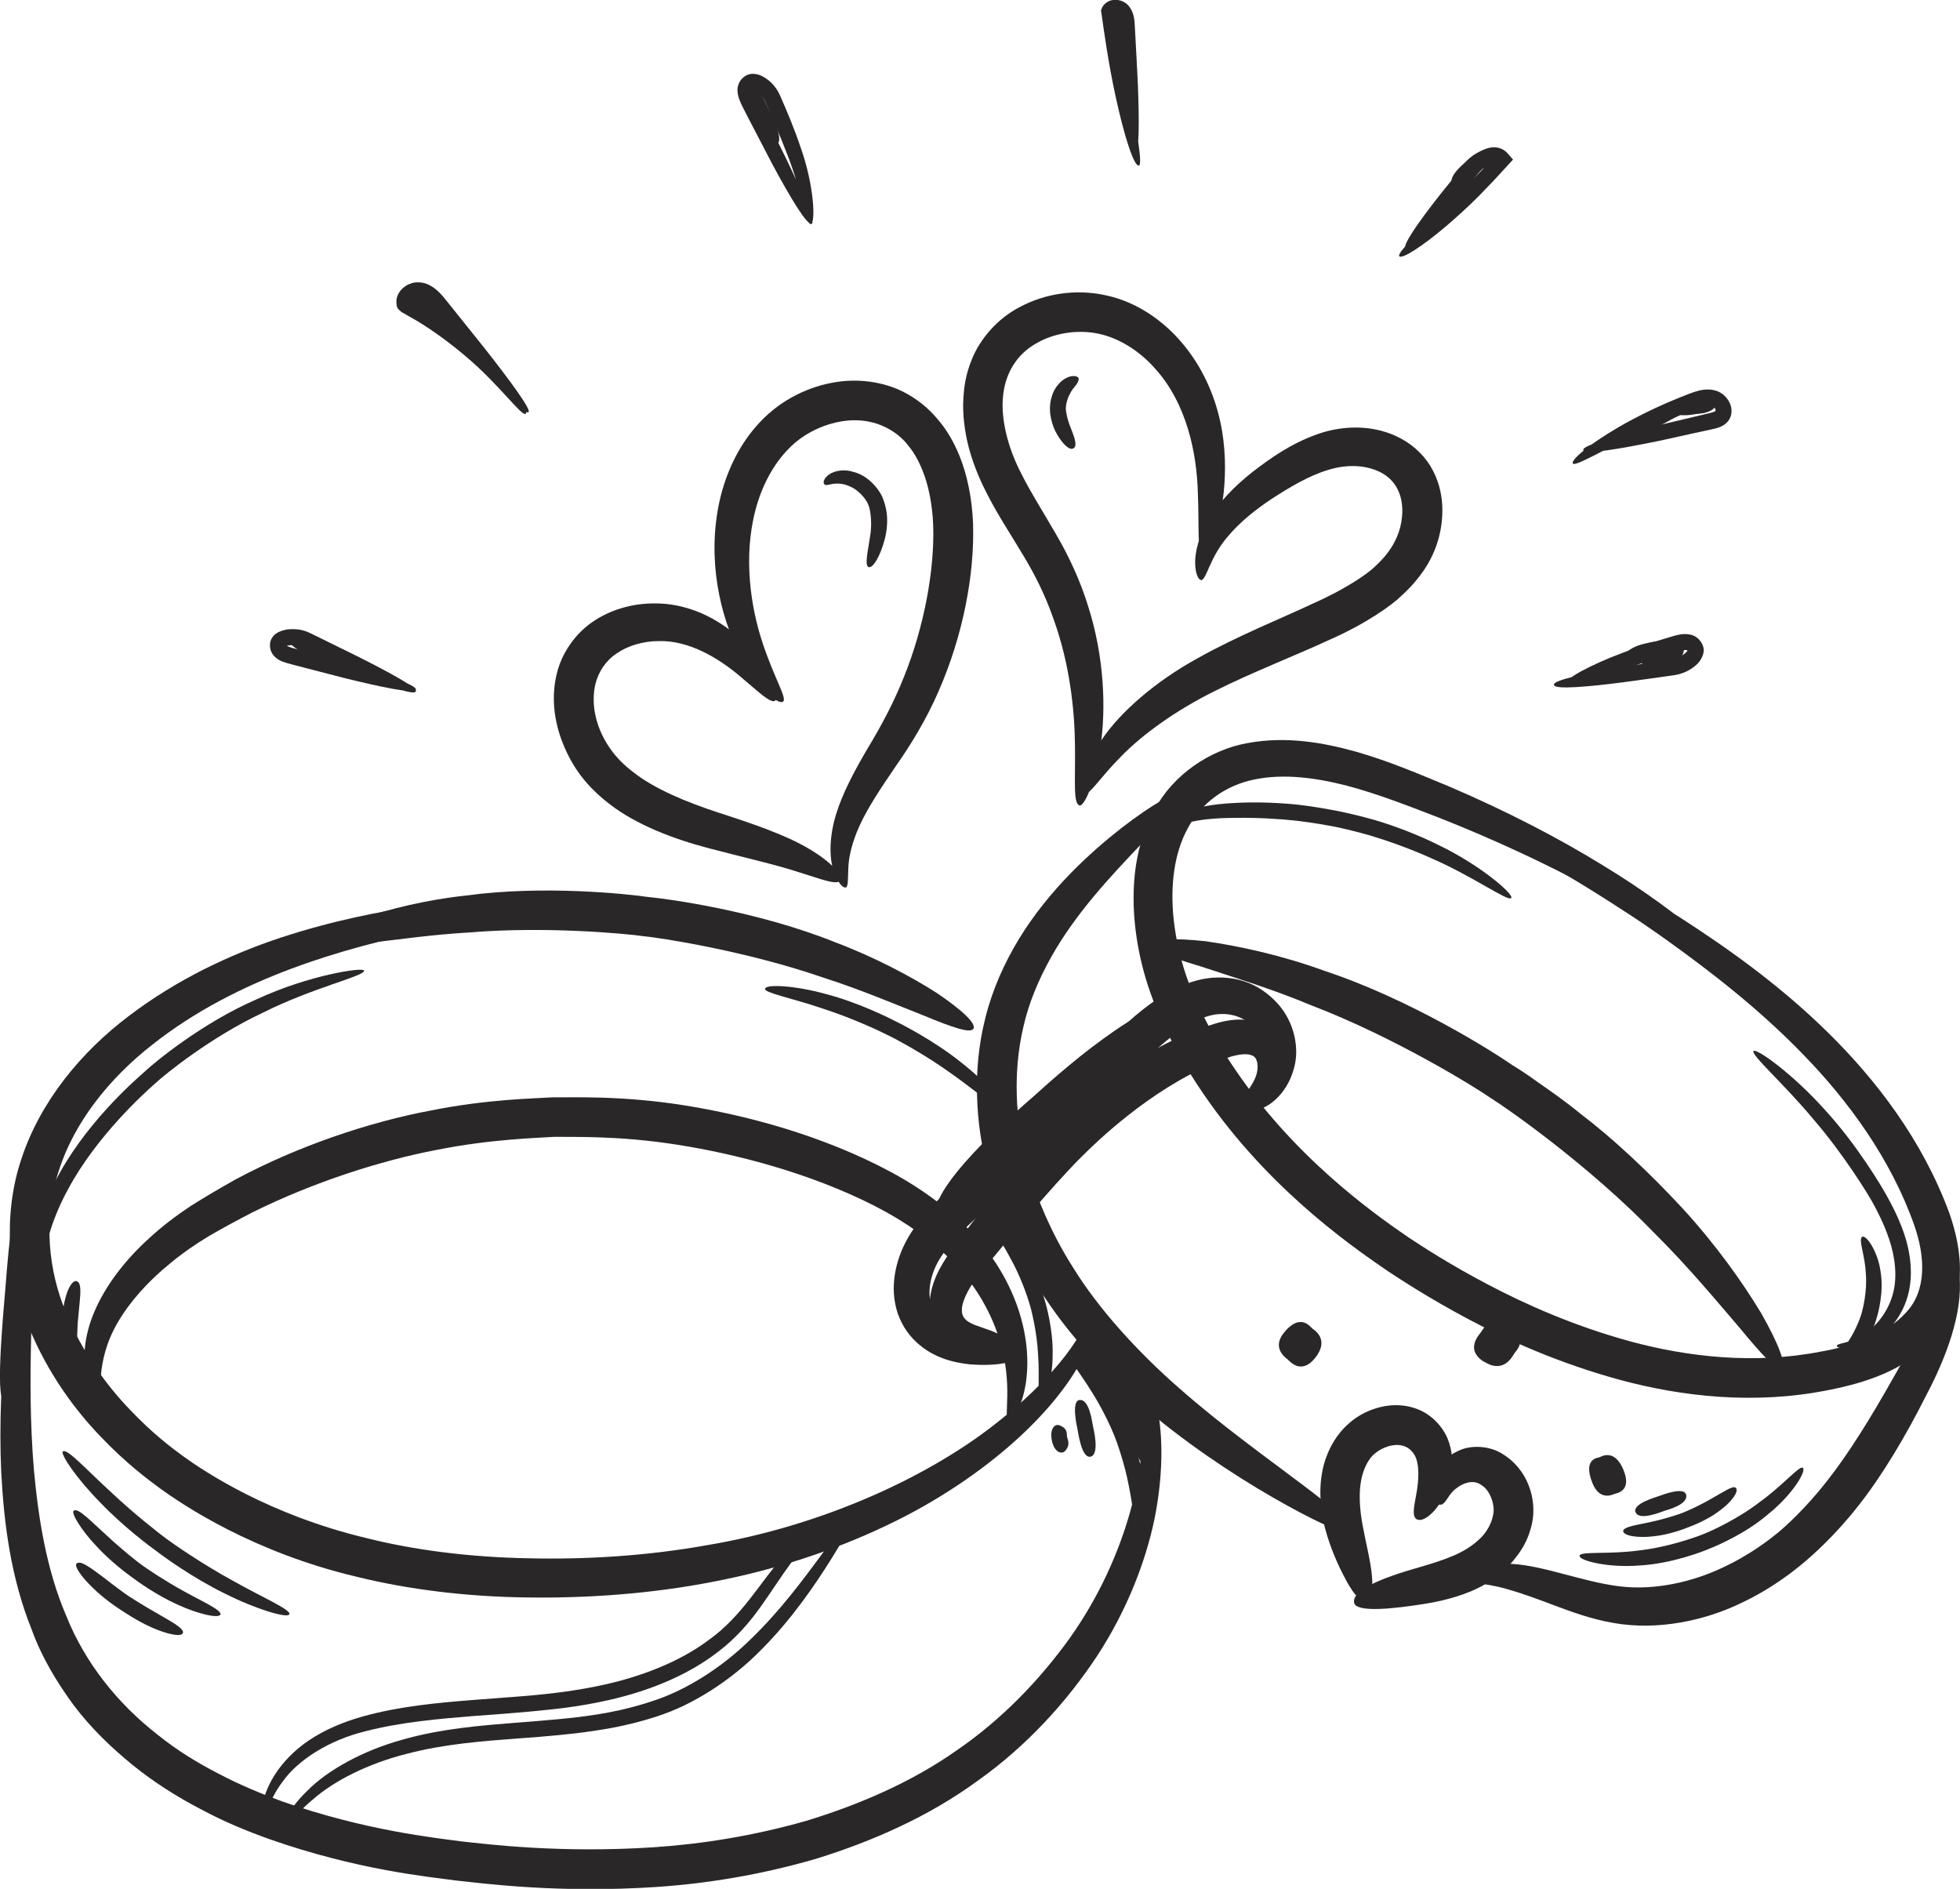
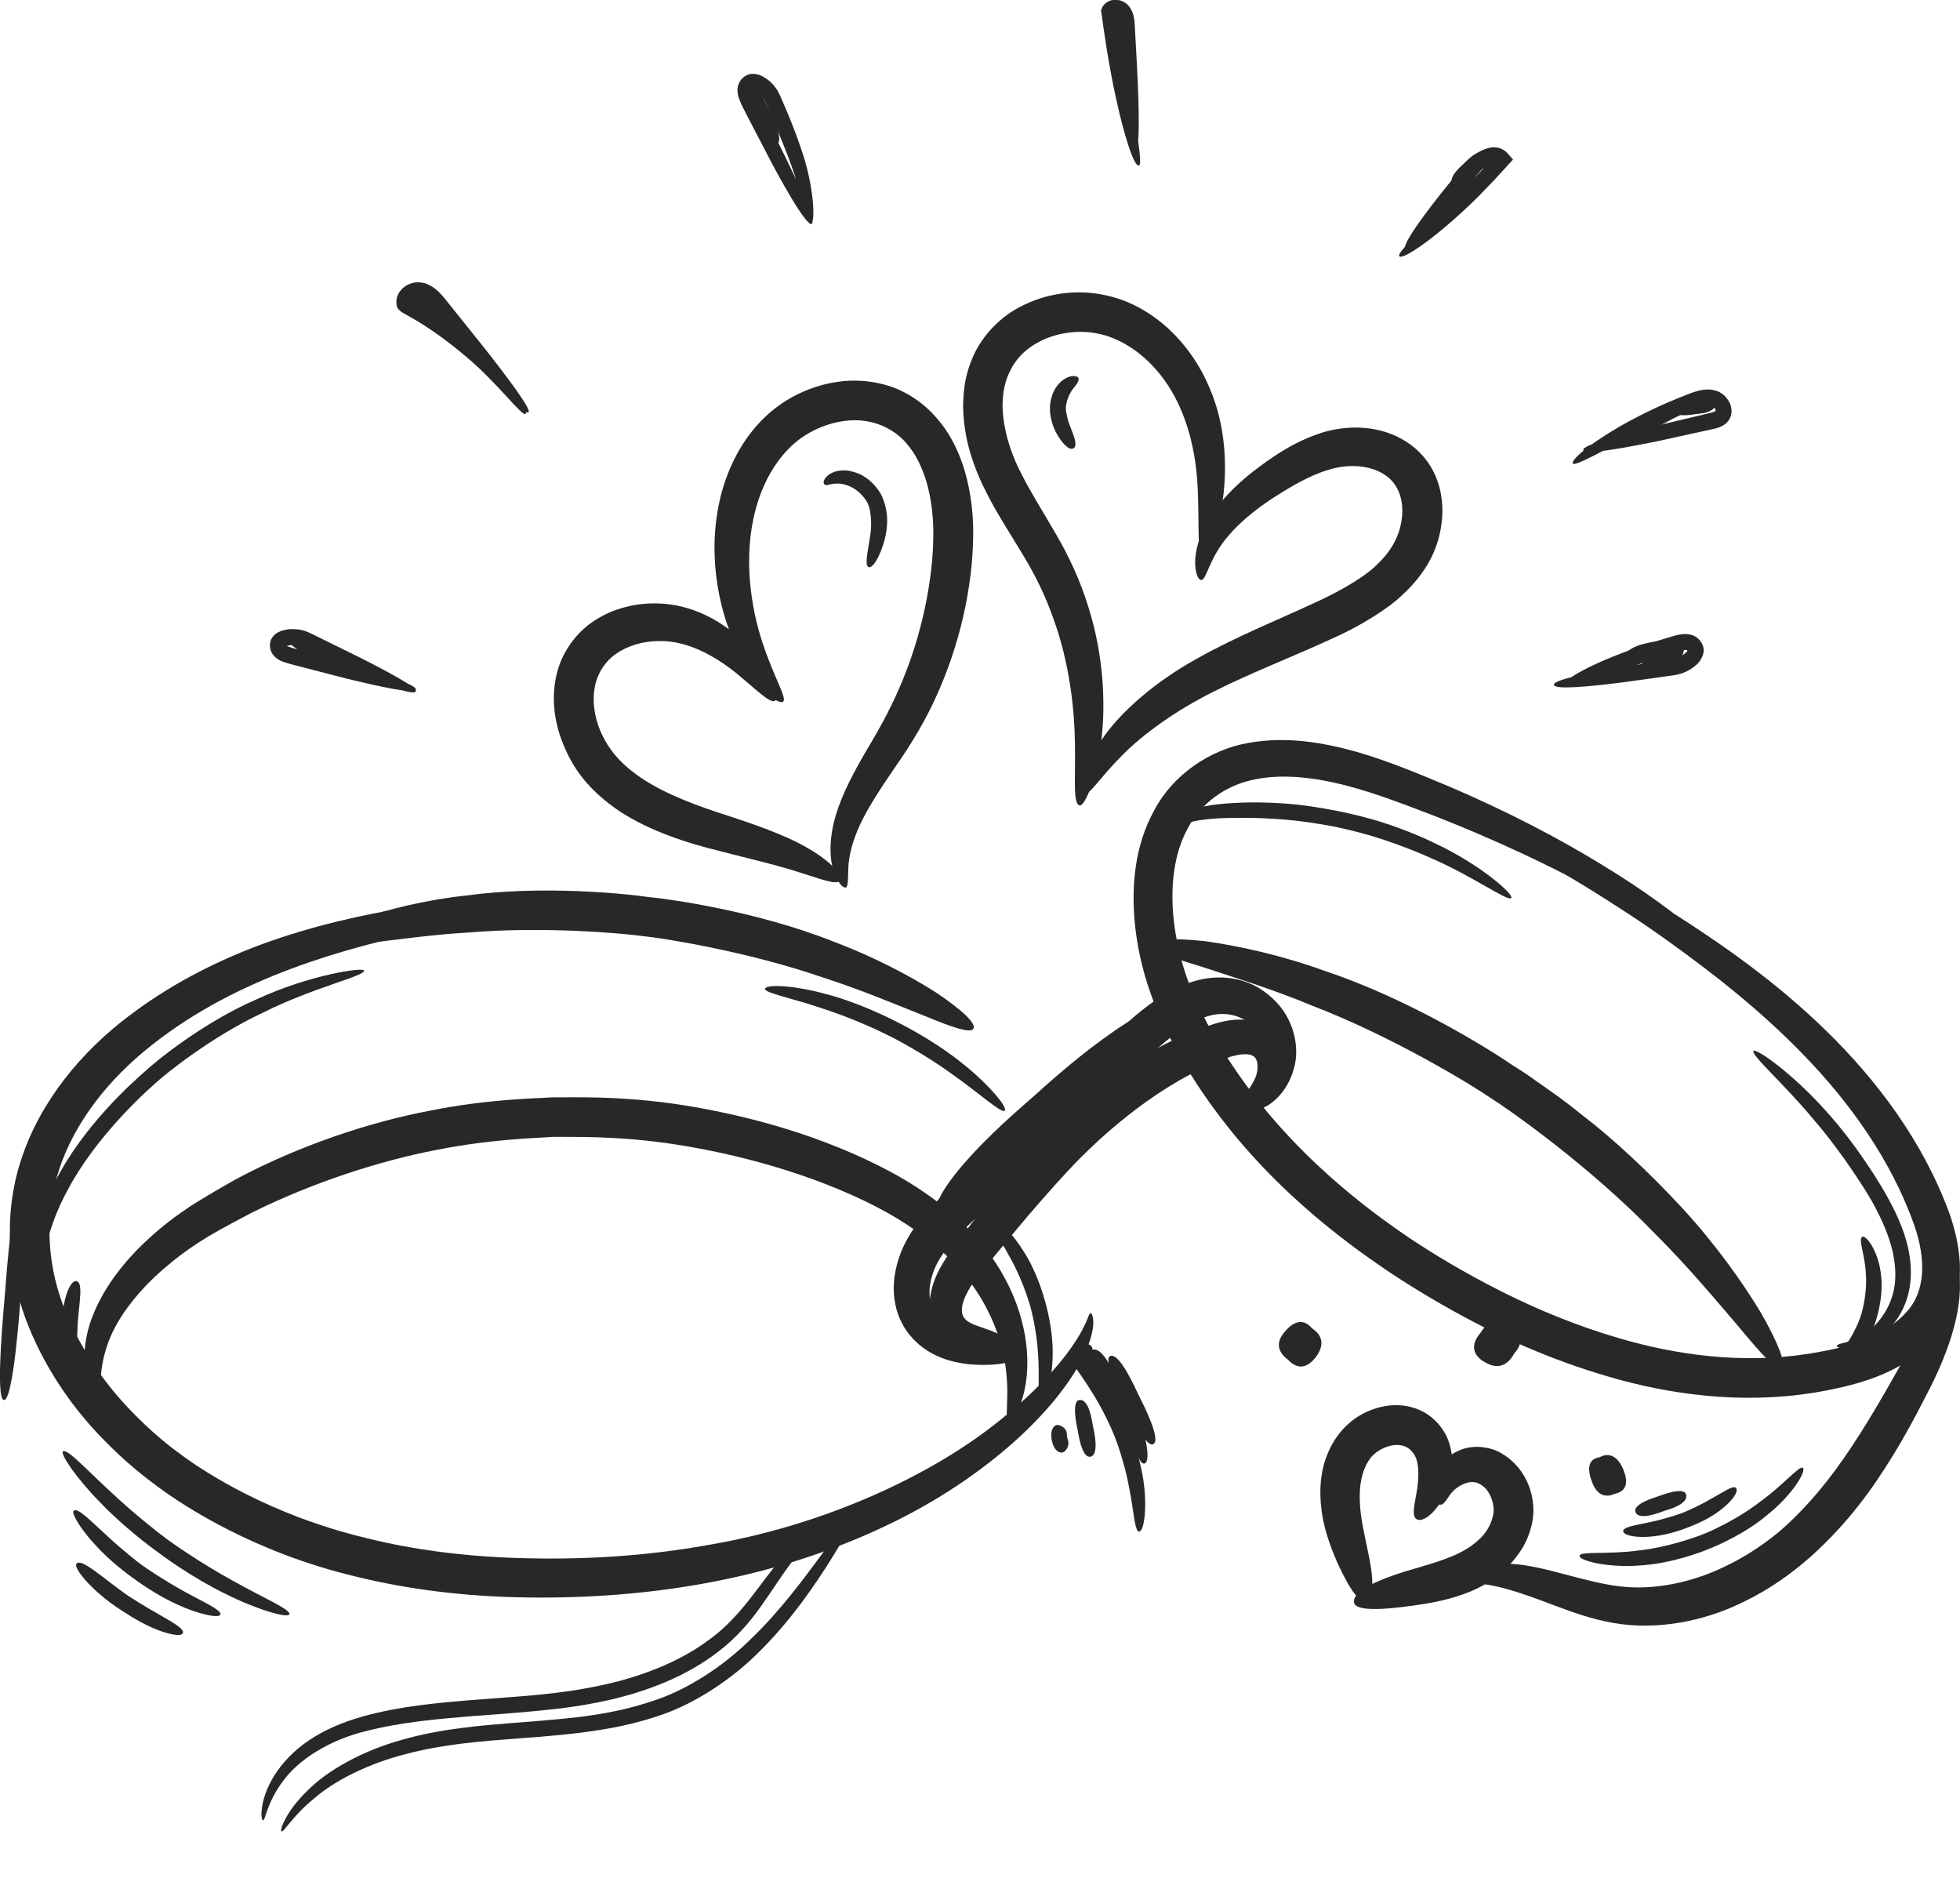
<svg xmlns="http://www.w3.org/2000/svg" viewBox="0 0 111.55 107.48">
  <defs>
    <style>.d{fill:#2a2728;}</style>
  </defs>
  <g id="a" />
  <g id="b">
    <g id="c">
      <g>
        <path class="d" d="M62.06,74.72c.07-.02,.19,.23,.16,.66-.03,.43-.19,1.03-.52,1.72-.65,1.39-1.97,3.13-3.89,4.86-1.92,1.73-4.44,3.47-7.41,4.87-2.96,1.41-6.33,2.51-9.83,3.18-3.5,.68-7.12,.94-10.57,.89-3.46-.04-6.8-.46-9.71-1.18-5.88-1.39-9.87-4.07-11.2-5.04-.68-.5-1.92-1.42-3.34-2.91-1.42-1.47-3.01-3.56-4.12-6.28-.55-1.36-.94-2.9-1.05-4.53-.09-1.63,.08-3.35,.63-4.99,1.08-3.31,3.44-6.14,6.14-8.17,2.71-2.06,5.74-3.49,8.64-4.45,2.9-.95,5.64-1.5,8-1.82,4.72-.62,7.83-.31,7.82-.06,0,.41-3.05,.57-7.58,1.5-4.48,.96-10.66,2.59-15.58,6.49-2.44,1.91-4.44,4.42-5.31,7.18-.89,2.77-.58,5.66,.4,8.01,.96,2.36,2.38,4.24,3.66,5.57,1.28,1.35,2.4,2.19,3.02,2.64,1.23,.89,4.9,3.34,10.43,4.66,2.74,.69,5.9,1.09,9.21,1.15,3.33,.08,6.79-.14,10.15-.74,6.73-1.12,12.86-4.01,16.67-7.09,1.92-1.52,3.3-3.02,4.1-4.17,.4-.57,.66-1.05,.81-1.39,.16-.34,.19-.55,.29-.56Z" />
        <path class="d" d="M86.79,47.58c.08-.14,1,.24,2.55,1.03,1.55,.8,3.75,1.99,6.31,3.62,2.55,1.65,5.51,3.71,8.32,6.46,2.8,2.74,5.45,6.19,6.98,10.36,.37,1.07,.64,2.23,.59,3.48-.04,1.25-.53,2.58-1.37,3.54-1.72,1.94-4.05,2.62-6.11,3.03-4.23,.85-8.38,.36-11.86-.58-3.49-.95-6.4-2.27-8.62-3.45-2.22-1.18-3.79-2.21-4.61-2.75-.81-.56-2.31-1.57-4.15-3.13-1.83-1.56-4.01-3.68-5.99-6.46-.99-1.39-1.93-2.94-2.71-4.65-.81-1.74-1.37-3.68-1.55-5.72-.17-2.03,.02-4.25,1.12-6.25,1.05-2.01,3.16-3.45,5.33-3.83,2.18-.4,4.28-.03,6.18,.5,1.91,.55,3.62,1.29,5.29,1.98,3.32,1.42,6.28,2.97,8.7,4.46,4.87,2.95,7.49,5.66,7.32,5.83-.27,.31-3.13-1.98-8.05-4.57-2.45-1.31-5.4-2.71-8.69-4-1.64-.63-3.37-1.31-5.11-1.77-1.74-.45-3.58-.7-5.24-.36-1.65,.32-3.07,1.34-3.83,2.8-.79,1.45-.97,3.27-.81,5,.17,1.75,.66,3.45,1.38,4.97,.72,1.57,1.6,3,2.52,4.29,1.84,2.58,3.88,4.58,5.61,6.06,1.73,1.48,3.16,2.45,3.93,2.98,.79,.52,2.29,1.5,4.42,2.62,2.12,1.12,4.89,2.37,8.15,3.26,3.25,.88,7.05,1.32,10.84,.58,1.88-.33,3.77-1,4.88-2.26,1.12-1.21,1.08-3.09,.44-4.92-1.31-3.73-3.72-7.05-6.31-9.71-2.6-2.69-5.4-4.81-7.81-6.56-2.43-1.74-4.51-3.11-5.93-4.11-1.42-1-2.2-1.62-2.11-1.77Z" />
        <path class="d" d="M55.4,58.54c-.17,.28-1.23-.09-2.77-.73-1.56-.61-3.61-1.49-5.8-2.19-4.35-1.5-9.17-2.25-10.22-2.35-1.05-.15-5.61-.57-9.9-.21-2.15,.12-4.22,.43-5.77,.6-1.54,.23-2.59,.3-2.66,.03-.11-.36,.82-.89,2.34-1.45,1.53-.51,3.65-1.04,5.89-1.28,4.48-.61,9.27-.08,10.36,.08,1.1,.1,6.19,.78,10.67,2.58,2.25,.85,4.32,1.95,5.77,2.88,1.44,.97,2.27,1.75,2.09,2.04Z" />
        <path class="d" d="M101.39,77.83c-.28,.18-1.15-.78-2.38-2.27-1.26-1.47-2.91-3.46-4.8-5.34-3.7-3.84-8.33-7.09-9.37-7.74-1.01-.7-5.53-3.48-10.2-5.27-2.3-.96-4.62-1.66-6.34-2.23-1.73-.52-2.86-.93-2.82-1.2,.06-.37,1.28-.42,3.14-.22,1.84,.26,4.31,.79,6.75,1.68,4.95,1.64,9.64,4.63,10.69,5.36,.28,.17,.79,.49,1.45,.97,.67,.47,1.52,1.05,2.42,1.79,1.85,1.4,3.94,3.36,5.82,5.39,1.88,2.04,3.44,4.24,4.47,5.95,.99,1.73,1.46,2.96,1.18,3.13Z" />
-         <path class="d" d="M76.96,87.16c-.17,.27-1.62-.34-3.72-1.5-2.1-1.16-4.86-2.89-7.49-5.04-2.63-2.13-5.04-4.76-6.57-7.23-1.57-2.44-2.27-4.6-2.54-5.35-.22-.76-.95-2.81-1.03-5.6-.05-1.39,.07-2.95,.47-4.52,.39-1.58,1.08-3.13,1.93-4.52,1.72-2.8,4.04-4.89,5.81-6.28,1.79-1.38,3.08-2.09,3.24-1.88,.24,.3-.76,1.39-2.28,2.97-1.5,1.59-3.54,3.72-4.96,6.26-.71,1.27-1.28,2.62-1.58,3.98-.32,1.36-.41,2.7-.37,3.91,.07,2.44,.7,4.29,.9,4.97,.25,.67,.9,2.61,2.33,4.84,1.38,2.24,3.59,4.71,6.02,6.83,2.42,2.13,5.02,3.98,6.91,5.41,1.9,1.43,3.11,2.45,2.92,2.74Z" />
        <path class="d" d="M109.91,69.79c.11-.09,.44,.06,.8,.53,.37,.46,.72,1.28,.81,2.3,.2,2.07-.74,4.61-1.92,6.83-1.13,2.25-2.49,4.54-3.85,6.25-1.35,1.72-2.65,2.85-3.12,3.24-.47,.39-1.74,1.45-3.67,2.34-1.9,.9-4.57,1.53-7.14,1.07-1.27-.22-2.4-.64-3.39-1.01-1-.38-1.88-.7-2.64-.91-1.5-.44-2.53-.31-2.61-.6-.12-.33,1.02-.99,2.86-.84,1.82,.1,4.02,1.01,6.08,1.27,2.07,.27,4.25-.27,5.88-1.04,1.65-.76,2.77-1.67,3.18-2,.41-.34,1.55-1.35,2.78-2.92,1.24-1.56,2.55-3.69,3.76-5.84,1.25-2.12,2.18-4.21,2.31-5.82,.19-1.61-.43-2.62-.13-2.85Z" />
        <path class="d" d="M57.41,80.83c-.35-.1,.32-2.02-.57-4.74-.43-1.34-1.23-2.83-2.45-4.12-1.23-1.31-2.85-2.45-4.65-3.37-3.63-1.84-7.8-2.93-11.18-3.46-3.41-.54-6.08-.43-7.03-.45-.95,.07-3.48,.11-6.67,.74-3.19,.61-7,1.83-10.46,3.54-.85,.44-1.71,.9-2.5,1.36-.78,.47-1.52,.98-2.18,1.53-1.34,1.08-2.38,2.28-3.03,3.41-1.34,2.3-.8,4.16-1.13,4.22-.09,.02-.2-.07-.32-.27-.13-.2-.27-.52-.35-.96-.18-.86-.13-2.22,.49-3.64,.61-1.43,1.7-2.89,3.12-4.17,.7-.65,1.49-1.25,2.33-1.81,.85-.54,1.71-1.04,2.6-1.54,3.59-1.92,7.62-3.25,10.99-3.89,3.37-.68,6.05-.7,7.05-.77,1,.02,3.82-.12,7.43,.45,3.6,.57,7.96,1.73,11.84,3.82,1.94,1.05,3.73,2.4,5.07,4,1.35,1.6,2.15,3.4,2.47,5,.33,1.6,.18,2.98-.09,3.86-.28,.89-.62,1.31-.77,1.25Z" />
-         <path class="d" d="M65.29,78.49c.14-.03,.44,.72,.66,2.11,.22,1.39,.24,3.45-.25,5.86-.5,2.4-1.55,5.15-3.26,7.77-1.72,2.6-4.01,5.13-6.81,7.11-2.78,2.03-5.97,3.43-9.12,4.41-3.16,.93-6.29,1.43-9.09,1.62-5.62,.38-9.91-.2-11.44-.36-1.52-.21-5.63-.59-10.68-2.37-1.26-.45-2.57-.99-3.87-1.69-1.31-.68-2.62-1.5-3.85-2.49-1.22-.99-2.4-2.12-3.38-3.42-.97-1.32-1.83-2.75-2.38-4.27-1.22-3.01-1.6-6.15-1.75-9-.13-2.87,.03-5.49,.24-7.71,.46-4.43,1.04-7.26,1.3-7.23,.39,.04,.28,2.94,.16,7.32-.05,2.19-.07,4.76,.16,7.49,.25,2.72,.7,5.66,1.85,8.33,1.08,2.69,2.95,5,5.19,6.74,1.1,.89,2.3,1.62,3.51,2.24,1.2,.63,2.42,1.13,3.59,1.56,4.73,1.66,8.72,2.07,10.19,2.27,1.48,.16,5.64,.69,11.01,.33,2.68-.18,5.64-.65,8.62-1.5,2.95-.9,5.96-2.18,8.53-3.99,2.61-1.78,4.79-4.07,6.48-6.43,1.68-2.37,2.76-4.86,3.39-7.06,1.26-4.44,.6-7.57,1.02-7.62Z" />
        <path class="d" d="M80.62,86.45c-.27-.19-.14-.72-.01-1.45,.13-.7,.21-1.71-.12-2.23-.32-.52-.86-.65-1.48-.47-.6,.18-.95,.57-1.03,.69-.09,.12-.38,.54-.51,1.23-.14,.69-.1,1.65,.09,2.62,.18,.98,.45,2.01,.52,2.82,.08,.81-.04,1.38-.31,1.42-.38,.06-.71-.37-1.09-1.03-.37-.67-.82-1.59-1.16-2.71-.35-1.12-.48-2.42-.28-3.52,.19-1.12,.71-1.9,.94-2.19,.22-.29,.89-1.12,2.15-1.5,.62-.19,1.41-.27,2.22,.01,.82,.27,1.5,.94,1.83,1.7,.32,.78,.32,1.55,.19,2.17-.13,.63-.37,1.14-.62,1.53-.52,.79-1.09,1.09-1.35,.89Z" />
        <path class="d" d="M82.02,85.61c-.14,.05-.35-.05-.48-.36-.14-.31-.15-.84,.09-1.37,.24-.52,.71-1.04,1.41-1.34,.69-.33,1.74-.27,2.45,.18,1.49,.89,1.98,2.62,1.71,3.93-.26,1.27-.93,1.96-1.12,2.21-.21,.24-.79,.88-1.72,1.38-.91,.5-2.07,.82-3.13,1-2.08,.34-4.03,.51-4.16-.03-.17-.74,1.69-1.46,3.68-2.02,.97-.28,1.88-.58,2.51-.93,.62-.34,.99-.72,1.12-.86,.12-.14,.48-.58,.59-1.16,.14-.5-.11-1.35-.59-1.69-.25-.18-.43-.24-.72-.21-.29,.04-.58,.19-.79,.36-.44,.32-.53,.8-.85,.93Z" />
        <path class="d" d="M2.23,73.98c-.1,.03-.42-.78-.39-2.09,0-1.3,.46-3.04,1.28-4.62,1.62-3.23,4.49-5.74,5.09-6.27,.59-.56,3.33-2.81,6.38-4.13,3.01-1.4,6.11-1.85,6.13-1.64,.06,.31-2.91,.96-5.77,2.4-2.91,1.36-5.57,3.5-6.14,4.04-.58,.51-3.32,2.98-4.93,5.99-.82,1.48-1.3,3.06-1.44,4.27-.16,1.21-.04,2.02-.2,2.05Z" />
        <path class="d" d="M57.19,63.2c-.19,.18-1.49-1.02-3.02-2.09-1.51-1.1-3.26-2.03-3.65-2.21-.38-.2-2.06-.99-3.73-1.52-1.66-.57-3.28-.88-3.25-1.11,.04-.29,1.74-.19,3.49,.3,1.76,.46,3.49,1.31,3.89,1.52,.4,.19,2.24,1.13,3.75,2.34,1.53,1.19,2.71,2.59,2.51,2.77Z" />
        <path class="d" d="M4.37,72.91c.25,.07,.22,.6,.17,1.14-.06,.64-.11,1.13-.12,1.25,0,.12-.02,.54-.05,1.19-.03,.52-.07,1.01-.29,1.04-.3,.04-.49-.46-.55-1.01-.07-.55-.01-1.14,0-1.27,0-.14,.03-.76,.18-1.34,.14-.57,.4-1.08,.67-1.01Z" />
        <path class="d" d="M59.27,79.69c-.26-.06-.09-1.3-.19-2.6-.06-1.31-.4-2.66-.5-2.94-.08-.29-.49-1.53-1.1-2.6-.57-1.09-1.31-1.99-1.15-2.15,.21-.21,1.17,.59,1.87,1.72,.74,1.1,1.15,2.46,1.23,2.77,.1,.3,.51,1.76,.48,3.18,0,1.42-.4,2.69-.66,2.63Z" />
        <path class="d" d="M16.46,91.86c-.08,.24-1.88-.28-3.66-1.18-1.79-.87-3.5-2.11-3.86-2.39-.37-.26-1.96-1.45-3.24-2.8-1.31-1.32-2.29-2.76-2.12-2.9,.24-.19,1.38,1.08,2.71,2.29,1.31,1.24,2.82,2.42,3.18,2.68,.36,.27,2.03,1.43,3.73,2.36,1.68,.95,3.36,1.67,3.27,1.93Z" />
        <path class="d" d="M12.54,91.87c-.07,.24-1.27-.02-2.45-.57-1.19-.53-2.3-1.34-2.54-1.52-.24-.17-1.29-.94-2.1-1.84-.83-.88-1.43-1.86-1.25-1.98,.25-.18,.99,.62,1.85,1.39,.84,.79,1.8,1.55,2.03,1.71,.23,.17,1.31,.9,2.39,1.49,1.08,.6,2.16,1.07,2.08,1.33Z" />
        <path class="d" d="M10.4,92.93c-.08,.24-.93,.05-1.76-.32-.84-.37-1.64-.92-1.81-1.03-.18-.11-.93-.62-1.54-1.22-.62-.59-1.09-1.24-.93-1.39,.22-.21,.83,.27,1.48,.75,.64,.5,1.33,1.01,1.49,1.11,.17,.11,.94,.6,1.69,1.02,.75,.44,1.48,.82,1.39,1.08Z" />
        <path class="d" d="M86,51.1c-.17,.22-2.16-1.23-4.53-2.26-1.18-.53-2.43-.98-3.46-1.29-1.04-.3-1.85-.47-2.15-.53-.29-.05-1.07-.2-2.08-.32-1.01-.11-2.26-.18-3.47-.16-1.22,0-2.36,.11-3.13,.41-.78,.28-1.15,.71-1.24,.64-.12-.07,.15-.69,1-1.17,.84-.48,2.11-.67,3.34-.73,1.25-.07,2.55-.01,3.6,.1,1.05,.12,1.85,.29,2.16,.34,.3,.06,1.15,.23,2.23,.54,1.07,.32,2.37,.8,3.57,1.4,2.43,1.16,4.34,2.83,4.17,3.03Z" />
        <path class="d" d="M99.79,59.81c.15-.2,2.23,1.29,4.04,3.31,1.84,1.99,3.31,4.46,3.61,5.03,.15,.28,.57,1.01,.93,2.05,.35,1.04,.59,2.46,.13,3.79-.44,1.3-1.47,2.27-2.4,2.6-.95,.34-1.6,.08-1.56,0,.02-.17,.61-.13,1.33-.53,.71-.38,1.51-1.24,1.83-2.33,.33-1.06,.13-2.31-.19-3.24-.32-.94-.71-1.64-.85-1.91-.27-.53-1.74-2.91-3.46-4.9-1.68-2.02-3.57-3.66-3.4-3.88Z" />
        <path class="d" d="M105.98,70.38c.21-.14,.89,.79,1.05,1.98,.2,1.18-.15,2.41-.23,2.66-.06,.26-.45,1.39-1.21,2.2-.72,.85-1.71,1.24-1.8,1.05-.14-.28,.61-.8,1.15-1.58,.59-.75,.94-1.7,1-1.93,.07-.22,.34-1.28,.25-2.3-.04-1.02-.44-1.93-.21-2.08Z" />
        <path class="d" d="M89.9,88.52c.05-.26,1.66-.06,3.34-.29,1.69-.18,3.39-.8,3.74-.95,.36-.14,1.91-.83,3.17-1.81,1.3-.93,2.27-2.09,2.45-1.95,.24,.16-.6,1.54-1.93,2.61-1.29,1.12-2.96,1.83-3.35,1.98-.37,.17-2.19,.87-4,.97-1.82,.15-3.48-.29-3.42-.55Z" />
-         <path class="d" d="M92.38,87.13c0-.26,.79-.35,1.59-.53,.8-.17,1.63-.45,1.8-.52,.18-.07,.93-.39,1.59-.78,.68-.37,1.28-.8,1.43-.64,.21,.21-.28,.85-.97,1.34-.68,.51-1.53,.83-1.72,.9-.19,.08-1.09,.43-1.99,.52-.9,.11-1.74-.03-1.73-.31Z" />
+         <path class="d" d="M92.38,87.13c0-.26,.79-.35,1.59-.53,.8-.17,1.63-.45,1.8-.52,.18-.07,.93-.39,1.59-.78,.68-.37,1.28-.8,1.43-.64,.21,.21-.28,.85-.97,1.34-.68,.51-1.53,.83-1.72,.9-.19,.08-1.09,.43-1.99,.52-.9,.11-1.74-.03-1.73-.31" />
        <path class="d" d="M93.08,86.05c-.18-.49,1.18-.86,1.34-.92,.16-.06,1.38-.53,1.53-.11,.21,.57-1.06,.9-1.22,.95-.16,.06-1.46,.59-1.64,.08Z" />
        <path class="d" d="M62.06,82.89c-.51,.1-.7-1.4-.74-1.58-.04-.18-.34-1.55,.09-1.64,.59-.12,.75,1.28,.79,1.46,.04,.18,.4,1.65-.14,1.76Z" />
        <path class="d" d="M60.63,82.56c-.18,.18-.42,.09-.57-.11-.15-.2-.19-.46-.2-.51-.01-.05-.06-.3,0-.52,.06-.23,.22-.39,.43-.32,.54,.2,.4,.57,.44,.65-.01,.09,.24,.44-.11,.81Z" />
        <path class="d" d="M44.13,39.87c-.28,.19-.99-.54-2.11-1.47-1.1-.91-2.77-1.97-4.53-1.92-.88,0-1.76,.26-2.39,.7-.65,.43-1.03,1.06-1.2,1.69-.33,1.31,.16,2.49,.32,2.84,.18,.39,.64,1.35,1.85,2.25,1.17,.92,2.97,1.68,4.85,2.29,1.88,.61,3.81,1.26,5.12,2.05,1.33,.77,1.97,1.59,1.81,1.79-.24,.31-1.1-.07-2.42-.47-1.32-.43-3.14-.84-5.12-1.36-1.97-.52-4.09-1.32-5.61-2.5-.75-.57-1.37-1.22-1.78-1.81-.41-.58-.63-1.06-.75-1.33-.12-.27-.34-.77-.5-1.51-.16-.73-.25-1.72,.03-2.82,.27-1.1,1.03-2.27,2.14-2.98,1.1-.72,2.42-1.02,3.67-.97,1.26,.04,2.47,.49,3.39,1.07,.94,.58,1.64,1.29,2.15,1.93,1.02,1.3,1.34,2.33,1.07,2.51Z" />
        <path class="d" d="M48.12,50.49c-.13,.06-.46-.25-.69-.99-.24-.73-.23-1.89,.14-3.12,.37-1.23,1.06-2.52,1.82-3.81,.78-1.29,1.48-2.6,2.06-4.06,1.16-2.87,1.75-6.14,1.66-8.64-.05-1.25-.29-2.32-.6-3.08-.3-.77-.65-1.24-.84-1.46-.34-.46-1.58-1.69-3.73-1.36-1.03,.16-2.19,.67-3.05,1.56-.89,.9-1.54,2.14-1.89,3.48-.72,2.7-.26,5.58,.39,7.54,.65,1.99,1.42,3.19,1.18,3.37-.27,.22-1.48-.74-2.53-2.82-1.04-2.05-1.82-5.27-1.09-8.58,.36-1.63,1.13-3.28,2.33-4.53,1.22-1.29,2.81-2.02,4.31-2.25,1.51-.24,2.96,.08,3.96,.63,1,.54,1.57,1.19,1.85,1.53,.3,.34,.81,1.04,1.22,2.07,.41,1.02,.7,2.34,.76,3.82,.09,2.96-.59,6.42-1.97,9.56-.67,1.55-1.57,3.03-2.43,4.25-.84,1.23-1.57,2.33-2.03,3.32-.46,.99-.65,1.85-.67,2.49-.03,.63,.01,1.04-.16,1.11Z" />
        <path class="d" d="M68.46,31.57c-.34-.06-.2-1.52-.29-3.64-.07-2.1-.6-4.95-2.45-6.98-.89-1-2.07-1.74-3.25-1.97-1.19-.24-2.43-.01-3.33,.47-1.88,.97-2.04,2.76-2.07,3.31-.05,.57,.02,2.23,1.08,4.24,.51,1.02,1.22,2.13,1.94,3.38,.73,1.24,1.4,2.68,1.84,4.12,.93,2.9,1.02,5.88,.7,8-.32,2.14-.95,3.41-1.19,3.33-.38-.1-.23-1.45-.26-3.44-.02-1.99-.3-4.66-1.24-7.22-.45-1.29-1.05-2.5-1.76-3.66-.7-1.17-1.46-2.32-2.04-3.48-.59-1.14-.99-2.31-1.16-3.26-.18-.96-.18-1.72-.15-2.13,.03-.41,.07-1.23,.51-2.26,.42-1.02,1.36-2.23,2.74-2.93,1.36-.72,3.1-1.03,4.84-.65,1.76,.37,3.3,1.44,4.4,2.77,1.11,1.32,1.79,2.89,2.12,4.38,.33,1.49,.32,2.88,.21,4.03-.26,2.3-.87,3.67-1.19,3.6Z" />
        <path class="d" d="M68.36,33c-.15,0-.33-.33-.34-.97-.01-.64,.22-1.57,.79-2.5,.56-.94,1.43-1.85,2.47-2.67,1.04-.8,2.18-1.61,3.66-2.14,1.46-.53,3.3-.59,4.82,.25,.76,.41,1.42,1.07,1.8,1.82,.39,.75,.53,1.54,.53,2.24,0,1.43-.49,2.59-1.04,3.4-.54,.79-1.05,1.25-1.31,1.49-.51,.51-2.05,1.6-4.04,2.47-1.98,.92-4.41,1.85-6.6,2.95-2.19,1.09-4.09,2.46-5.29,3.7-1.22,1.22-1.81,2.23-2.08,2.11-.33-.13-.14-1.43,.96-3.04,1.08-1.62,3.11-3.35,5.41-4.62,2.29-1.29,4.74-2.26,6.63-3.15,1.92-.85,3.12-1.71,3.5-2.08,.38-.36,1.58-1.42,1.58-3.21,0-.86-.34-1.67-1.14-2.12-.82-.47-1.97-.54-3.08-.19-1.11,.33-2.23,1.01-3.22,1.65-.98,.65-1.8,1.34-2.38,2.01-1.2,1.33-1.29,2.6-1.65,2.62Z" />
        <path class="d" d="M70.54,63.12c-.1-.13,.02-.39,.26-.74,.23-.35,.61-.82,.73-1.31,.06-.24,.06-.53-.01-.72-.07-.2-.18-.27-.34-.32-.16-.06-.49-.06-.87,.03-.38,.08-.78,.25-1.25,.46-3.66,1.51-6.78,4.58-7.43,5.23-.34,.32-1.2,1.23-2.27,2.45-1.07,1.21-2.35,2.78-3.58,4.26-.54,.65-.98,1.44-1.03,1.96-.05,.47,.14,.74,.74,.98,.57,.21,1.23,.39,1.63,.68,.41,.29,.52,.59,.43,.68-.13,.14-.39,.11-.75,.1-.37-.02-.87,.04-1.68-.06-.4-.06-.93-.2-1.42-.62-.47-.4-.81-1.14-.8-1.79,0-1.32,.59-2.31,1.22-3.21,1.18-1.61,2.44-3.2,3.55-4.47,1.11-1.27,2.04-2.21,2.4-2.55,.35-.35,1.33-1.35,2.77-2.49,1.43-1.13,3.37-2.38,5.46-3.13,.99-.36,2.28-.85,3.7-.22,.69,.33,1.16,1.06,1.22,1.7,.09,.64-.07,1.18-.3,1.61-.49,.87-1.12,1.2-1.53,1.41-.43,.19-.71,.22-.82,.08Z" />
        <path class="d" d="M71.21,63.06c-.18-.28,.83-1,.96-2.52,.06-.72-.19-1.52-.84-2.13-.64-.62-1.53-.86-2.47-.62-1.93,.52-3.75,2.67-5.35,4.09-1.58,1.47-2.8,2.61-3.23,3.02-.44,.41-1.59,1.49-3.07,2.88-1.44,1.43-3.58,2.95-4.14,4.75-.3,.93-.2,1.8,.29,2.43,.47,.64,1.32,1.01,2.07,1.24,1.54,.45,2.72,.55,2.71,.85,0,.35-1.12,.74-3,.58-.92-.11-2.16-.38-3.18-1.45-.49-.52-.87-1.23-1.01-1.99-.15-.75-.09-1.52,.1-2.24,.38-1.46,1.31-2.61,2.17-3.5,.88-.89,1.69-1.62,2.44-2.33,1.49-1.39,2.65-2.46,3.08-2.87,.43-.41,1.64-1.55,3.22-3.03,.8-.74,1.63-1.55,2.65-2.42,1.01-.84,2.22-1.74,3.8-2.08,.79-.16,1.62-.13,2.4,.12,.78,.25,1.42,.73,1.91,1.27,.99,1.1,1.24,2.62,.92,3.69-.29,1.08-.94,1.76-1.45,2.08-.52,.32-.89,.32-.96,.17Z" />
        <path class="d" d="M66.81,57.34c.39,.51-1.07,1.97-2.67,3.42-1.61,1.45-3.37,2.92-3.74,3.25-.38,.33-1.96,1.78-3.51,3.1-1.55,1.31-3.07,2.49-3.47,2.1-.54-.53,.6-2.12,2.01-3.63,1.41-1.51,3.09-2.92,3.47-3.26,.38-.34,2.1-1.92,3.89-3.21,1.78-1.3,3.61-2.33,4.02-1.79Z" />
        <path class="d" d="M74.85,77.27c-.81,1.01-1.47,.16-1.57,.08-.1-.08-.91-.63-.22-1.5,.94-1.18,1.52-.34,1.62-.26,.1,.08,1.02,.61,.17,1.68Z" />
        <path class="d" d="M84.44,77.48c-1.09-.71-.23-1.55-.15-1.68,.08-.12,.62-1.08,1.55-.48,1.27,.82,.41,1.58,.34,1.7-.08,.12-.59,1.2-1.73,.45Z" />
        <path class="d" d="M92.41,83.68c.48,1.2-.43,1.29-.53,1.33-.1,.04-.84,.41-1.25-.62-.56-1.41,.31-1.43,.41-1.47,.1-.04,.86-.52,1.37,.75Z" />
        <path class="d" d="M49.44,32.27c-.25-.08-.04-.92,.08-1.76,.15-.84-.02-1.66-.11-1.8-.03-.14-.44-.81-1.11-1.06-.32-.14-.64-.15-.88-.12-.24,.04-.42,.12-.5,.03-.1-.09-.04-.35,.28-.57,.32-.22,.88-.3,1.36-.14,1.03,.25,1.63,1.28,1.69,1.52,.05,.12,.17,.44,.22,.87,.05,.43,.01,.95-.11,1.42-.24,.94-.67,1.69-.92,1.61Z" />
        <path class="d" d="M61.09,25.51c-.21,.14-.61-.24-.92-.78-.33-.53-.43-1.26-.41-1.42-.02-.16,.01-.9,.46-1.42,.21-.26,.51-.44,.75-.48,.25-.04,.4,.03,.42,.13,.01,.3-.31,.48-.48,.84-.21,.35-.26,.8-.25,.89,0,.1,.07,.59,.28,1.08,.19,.49,.4,1.01,.16,1.16Z" />
        <path class="d" d="M46.69,86.98c.08,.12-.8,.74-1.76,2.08-.49,.66-1.01,1.49-1.64,2.37-.62,.88-1.42,1.8-2.38,2.53-1.91,1.5-4.29,2.33-6.22,2.77-1.94,.44-3.45,.55-3.99,.61-.54,.06-1.97,.18-3.79,.31-1.82,.15-4.05,.33-6.1,.86-2.06,.5-3.83,1.62-4.71,2.85-.91,1.2-1,2.25-1.13,2.22-.13,.02-.24-1.14,.65-2.56,.44-.7,1.11-1.42,1.98-2,.86-.58,1.9-1.02,2.98-1.33,2.16-.61,4.42-.8,6.26-.95,1.83-.14,3.24-.24,3.77-.3,.53-.06,2.02-.18,3.88-.6,1.85-.42,4.11-1.2,5.9-2.56,1.83-1.31,2.94-3.32,4.08-4.59,1.11-1.32,2.17-1.83,2.22-1.72Z" />
        <path class="d" d="M48.64,86.15c.11,.07-.41,1.08-1.33,2.56-.92,1.47-2.25,3.43-3.99,5.17-1.71,1.75-3.93,3.15-5.91,3.78-1.97,.65-3.54,.81-4.09,.9-.56,.08-2.04,.24-3.92,.37-1.89,.14-4.17,.31-6.3,.88-2.13,.54-4.06,1.51-5.24,2.54-1.22,1-1.72,1.94-1.84,1.86-.11-.05,.24-1.12,1.45-2.29,1.17-1.2,3.2-2.31,5.41-2.92,2.21-.64,4.57-.82,6.45-.97,1.89-.14,3.33-.28,3.87-.36,.54-.08,2.07-.25,3.92-.87,1.86-.59,3.93-1.87,5.61-3.53,1.7-1.63,3.07-3.51,4.09-4.89,1.02-1.39,1.7-2.3,1.82-2.23Z" />
        <path class="d" d="M64.83,87.16c-.26-.01-.31-1.28-.58-2.58-.24-1.31-.72-2.63-.84-2.91-.11-.29-.64-1.49-1.32-2.54-.65-1.06-1.42-1.95-1.26-2.12,.2-.22,1.19,.56,1.96,1.64,.8,1.06,1.34,2.37,1.46,2.67,.13,.3,.68,1.7,.85,3.11,.19,1.41,0,2.73-.26,2.71Z" />
        <path class="d" d="M65.13,83.28c-.26,.05-.51-.73-.86-1.51-.34-.79-.78-1.57-.89-1.74-.1-.17-.57-.88-1.09-1.49-.5-.63-1.04-1.17-.91-1.35,.18-.24,.91,.16,1.53,.78,.63,.6,1.12,1.4,1.23,1.58,.12,.18,.64,1.02,.92,1.91,.29,.89,.34,1.77,.07,1.82Z" />
        <path class="d" d="M65.64,82.18c-.46,.23-1.51-2.11-1.65-2.4-.14-.28-1.22-2.41-.82-2.61,.54-.27,1.49,1.93,1.63,2.21,.14,.28,1.33,2.55,.84,2.79Z" />
        <path class="d" d="M63.48,78.99c-.43,.29-1-.75-1.08-.87-.08-.12-.72-1.02-.35-1.26,.5-.34,1.01,.65,1.09,.77,.08,.12,.79,1.07,.34,1.37Z" />
        <path class="d" d="M61.77,76.47c.52,0,.41,.49,.41,.55s.03,.52-.41,.52c-.61,0-.48-.46-.48-.52s-.06-.55,.48-.55Z" />
        <path class="d" d="M103.69,60.18c-.18,.19-2.28-1.68-4.61-3.52-2.32-1.86-4.9-3.66-5.47-4.04-.57-.39-3.03-2.02-5.44-3.4-2.4-1.41-4.73-2.6-4.63-2.81,.12-.27,2.57,.73,5.04,2.07,2.49,1.32,4.96,3,5.53,3.39,.58,.38,3.21,2.18,5.5,4.13,2.31,1.93,4.27,3.98,4.08,4.17Z" />
        <path class="d" d="M.22,79.66c-.52-.04,.03-5.59,.08-6.27,.05-.68,.44-5.86,.88-5.82,.6,.05,.07,5.21,.02,5.9-.05,.68-.43,6.24-.98,6.2Z" />
        <path class="d" d="M23.66,39.25c-.07,.25-2-.16-4.03-.66-1.03-.27-2.06-.53-2.9-.75-.21-.06-.4-.1-.64-.19-.22-.08-.5-.25-.64-.54-.12-.24-.12-.6,.03-.81,.14-.22,.28-.28,.37-.33,.18-.09,.47-.18,.83-.17,.18,0,.38,.02,.6,.08,.11,.03,.24,.08,.34,.13l.27,.13c.73,.36,1.63,.8,2.52,1.24,1.75,.88,3.36,1.76,3.26,1.96-.13,.27-1.84-.4-3.62-1.2-.89-.4-1.81-.83-2.55-1.18-.65-.39-1.16-.22-1.23-.19-.04,0,0,.05-.09-.04-.02-.01-.04-.02-.02-.01,0,0,0,0,.04,0,.08-.02,.08,0,.08,0-.05,0,.24,.14,.7,.24,.83,.23,1.86,.52,2.88,.81,2.01,.59,3.88,1.21,3.81,1.48Z" />
        <path class="d" d="M19.31,37.69c-.23,.47-1.5-.26-1.66-.34-.16-.08-1.4-.65-1.21-1.05,.26-.54,1.44,.16,1.6,.24,.16,.08,1.51,.66,1.27,1.15Z" />
        <path class="d" d="M29.91,23.55c-.22,.15-1.55-1.72-3.39-3.26-.91-.78-1.91-1.5-2.77-2.02-.22-.13-.42-.24-.61-.35l-.23-.13c-.1-.05-.15-.12-.22-.18-.13-.12-.13-.33-.13-.49,.01-.33,.24-.63,.41-.76,.16-.13,.29-.19,.4-.22,.17-.09,.68-.14,1.08,.09,.42,.21,.75,.61,1.04,.98,.6,.75,1.33,1.66,2.06,2.57,1.42,1.8,2.7,3.53,2.53,3.67-.23,.19-1.69-1.4-3.18-3.14-.74-.89-1.49-1.79-2.11-2.53-.3-.38-.55-.65-.75-.75-.22-.11-.28-.07-.36-.05-.03,0-.08,.04-.13,.07-.03,.03-.01,.01-.02,.02h0l.06,.04c.2,.11,.41,.24,.64,.37,.9,.54,1.95,1.31,2.86,2.16,1.87,1.7,3.06,3.76,2.83,3.9Z" />
        <path class="d" d="M25.8,18.48c-.25,.45-1.32-.27-1.45-.34-.14-.08-1.19-.64-.97-1.02,.3-.53,1.27,.16,1.41,.24,.14,.08,1.28,.65,1.01,1.13Z" />
        <path class="d" d="M46.14,12.76c-.24,.01-.55-2.02-1.37-4.06-.39-1.02-.84-2.06-1.22-2.91-.13-.31-.41-.55-.59-.64l-.09-.04h0s-.03-.04,.04,.2c.08,.22,.3,.61,.48,.98,.38,.78,.85,1.73,1.32,2.67,.9,1.87,1.69,3.66,1.5,3.77-.26,.15-1.26-1.54-2.25-3.38-.49-.95-.98-1.89-1.39-2.67-.2-.41-.38-.7-.51-1.07-.06-.19-.11-.4-.08-.61,.03-.22,.13-.38,.21-.48,.08-.09,.22-.23,.44-.29,.22-.07,.54,0,.72,.09,.4,.2,.78,.54,1.03,1.08,.38,.86,.83,1.92,1.19,3,.77,2.15,.86,4.33,.57,4.34Z" />
        <path class="d" d="M44.21,8.21c-.46,.23-1.19-1.45-1.29-1.65-.1-.2-.88-1.71-.49-1.91,.54-.27,1.19,1.31,1.29,1.51,.1,.2,.97,1.81,.48,2.05Z" />
        <path class="d" d="M64.6,8.77c-.25,.02-.48-1.85-.66-3.92-.08-1.05-.16-2.13-.23-3.05-.02-.49-.08-.85-.16-.89,0,0-.07-.03-.07-.02,0,.01-.03-.1-.05-.11-.02-.02-.02-.01,0,0l.14-.2,.03,.2c.07,.5,.4,2.65,.75,4.67,.34,2.02,.69,3.92,.47,3.97-.29,.07-.86-1.79-1.3-3.81-.45-2.02-.74-4.2-.81-4.7l-.03-.2-.02-.11,.05-.13c.08-.23,.37-.45,.64-.47,.27-.03,.55,.02,.82,.26,.46,.49,.39,1.06,.43,1.48,.05,.92,.11,1.99,.16,3.05,.08,2.08,.09,3.95-.17,3.97Z" />
        <path class="d" d="M79.64,14.58c-.14-.18,.91-1.14,2.11-2.3,.6-.58,1.24-1.2,1.8-1.78,.28-.29,.55-.57,.79-.82l.09-.09h0s0-.01,0-.01h-.02s-.11,.1-.16,.15c-.49,.57-1.09,1.26-1.7,1.96-1.21,1.38-2.39,2.64-2.56,2.5-.23-.19,.78-1.6,1.91-3.04,.59-.73,1.13-1.43,1.71-2.07,.09-.09,.15-.14,.26-.23,.14-.1,.29-.21,.43-.27,.28-.14,.53-.2,.71-.2,.37,0,.59,.16,.71,.26l.21,.23,.18,.21c-.31,.34-.69,.75-1.12,1.22-.24,.25-.52,.53-.8,.83-.58,.58-1.25,1.2-1.9,1.75-1.29,1.1-2.5,1.89-2.65,1.7Z" />
        <path class="d" d="M82.7,10.5c-.37-.37,.53-1.11,.63-1.21,.1-.1,.84-.88,1.16-.57,.43,.43-.42,1.1-.52,1.2-.1,.1-.87,.96-1.26,.58Z" />
        <path class="d" d="M90.11,25.6c-.06-.25,1.98-.83,4.15-1.37,1.1-.26,2.21-.53,3.11-.74,.21-.05,.27-.11,.27-.11,0,0,.01-.04-.02-.11-.08-.14-.18-.19-.23-.2-.07-.02-.21-.04-.46,.02-.24,.05-.6,.21-1.01,.37-.81,.33-1.79,.76-2.72,1.21-1.87,.89-3.55,1.89-3.68,1.71-.17-.25,1.42-1.46,3.29-2.46,.93-.5,1.93-.96,2.76-1.29,.41-.16,.77-.32,1.15-.41,.37-.09,.71-.06,.89,0,.19,.04,.59,.22,.82,.68,.11,.22,.2,.59,0,.95-.21,.36-.59,.48-.83,.54-.91,.2-2.03,.44-3.14,.69-2.2,.45-4.28,.81-4.34,.55Z" />
        <path class="d" d="M93.89,24.24c-.19-.17,.05-.59,.45-.91,.39-.33,.9-.52,1-.56,.1-.05,.58-.23,1.05-.26,.47-.04,.91,.08,.9,.3-.01,.3-.38,.41-.75,.53-.38,.11-.77,.22-.86,.26-.09,.04-.49,.22-.85,.43-.37,.19-.73,.41-.94,.22Z" />
        <path class="d" d="M96.23,23.11c-.08-.51,.42-.48,.48-.49,.06,0,.51-.11,.57,.33,.09,.6-.38,.55-.44,.56-.06,0-.54,.15-.62-.39Z" />
        <path class="d" d="M95.17,23.27c-.08-.51,1.07-.58,1.21-.6,.14-.02,1.19-.21,1.26,.23,.09,.6-.98,.64-1.12,.66-.14,.02-1.26,.26-1.34-.28Z" />
        <path class="d" d="M88.44,38.96c-.04-.26,1.83-.65,3.83-.99,1.02-.16,2.03-.33,2.87-.46,.32-.04,.6-.2,.76-.33,.18-.16,.14-.17,.14-.16,0,0,.02,0-.04-.02-.09-.04-.38,.02-.77,.14-.76,.22-1.69,.5-2.58,.79-1.79,.58-3.45,1.2-3.54,1-.12-.28,1.46-1.12,3.26-1.79,.89-.34,1.83-.64,2.61-.87,.36-.1,.78-.27,1.26-.15,.51,.13,.73,.63,.72,.84,.04,.24-.17,.69-.46,.91-.29,.25-.69,.47-1.21,.55-.83,.12-1.85,.26-2.88,.4-2.01,.26-3.92,.43-3.96,.16Z" />
        <path class="d" d="M92,37.95c-.15-.21,.17-.56,.6-.81,.43-.26,.94-.39,1.05-.42,.11-.03,.58-.17,1.05-.17,.46-.01,.89,.1,.88,.32,0,.3-.39,.41-.78,.51l-.9,.2c-.08,.03-.37,.13-.93,.32-.41,.14-.82,.27-.97,.05Z" />
        <path class="d" d="M95.58,36.95c-.03,.26-.4,.32-.76,.38-.37,.05-.76,.11-.84,.13-.07,.02-.3,.08-.78,.21-.34,.09-.68,.18-.8,0-.16-.25,.1-.56,.47-.77,.36-.21,.8-.29,.9-.31,.1-.03,.56-.14,1-.11,.45,.03,.84,.2,.81,.47Z" />
        <path class="d" d="M94.84,37.97c-.46-.23-.04-.84,0-.92,.04-.08,.32-.7,.72-.5,.54,.27,.13,.83,.09,.91-.04,.08-.31,.76-.8,.52Z" />
        <path class="d" d="M93.44,37.95c-.06-.25,.17-.42,.41-.57,.35-.21,.51-.3,.56-.33,.14-.04,.81-.74,1.15-.51,.24,.18,.15,.5-.06,.76-.21,.27-.51,.45-.58,.49-.07,.05-.37,.27-.72,.36-.34,.1-.69,.06-.76-.2Z" />
      </g>
    </g>
  </g>
</svg>